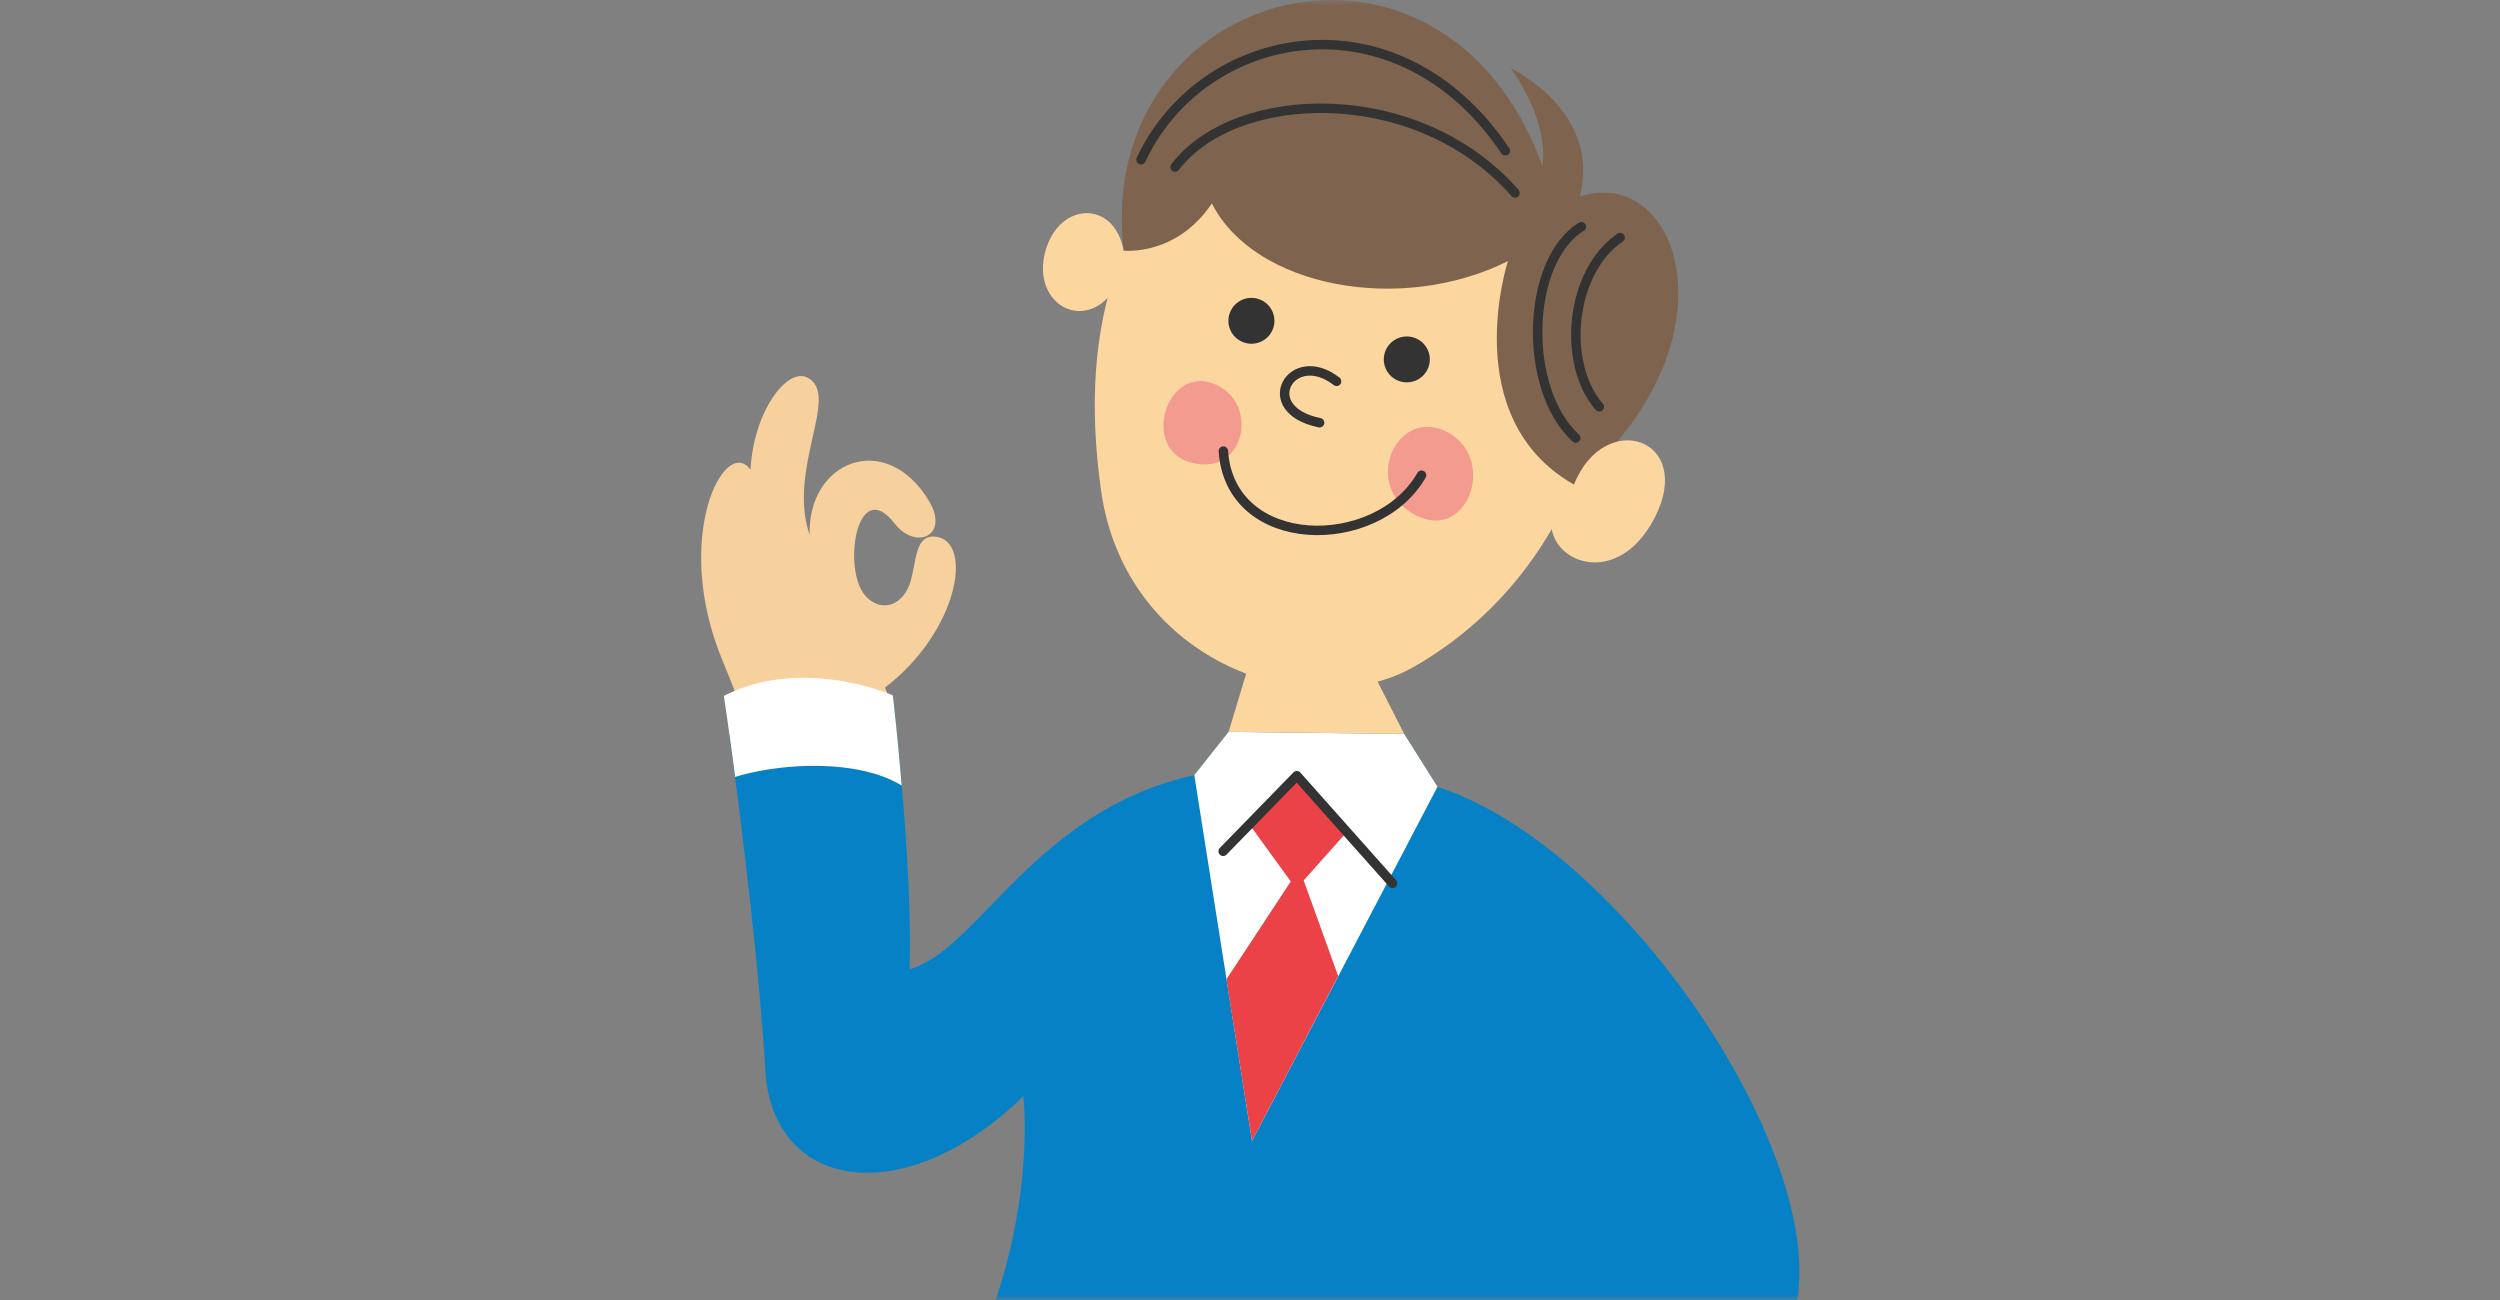
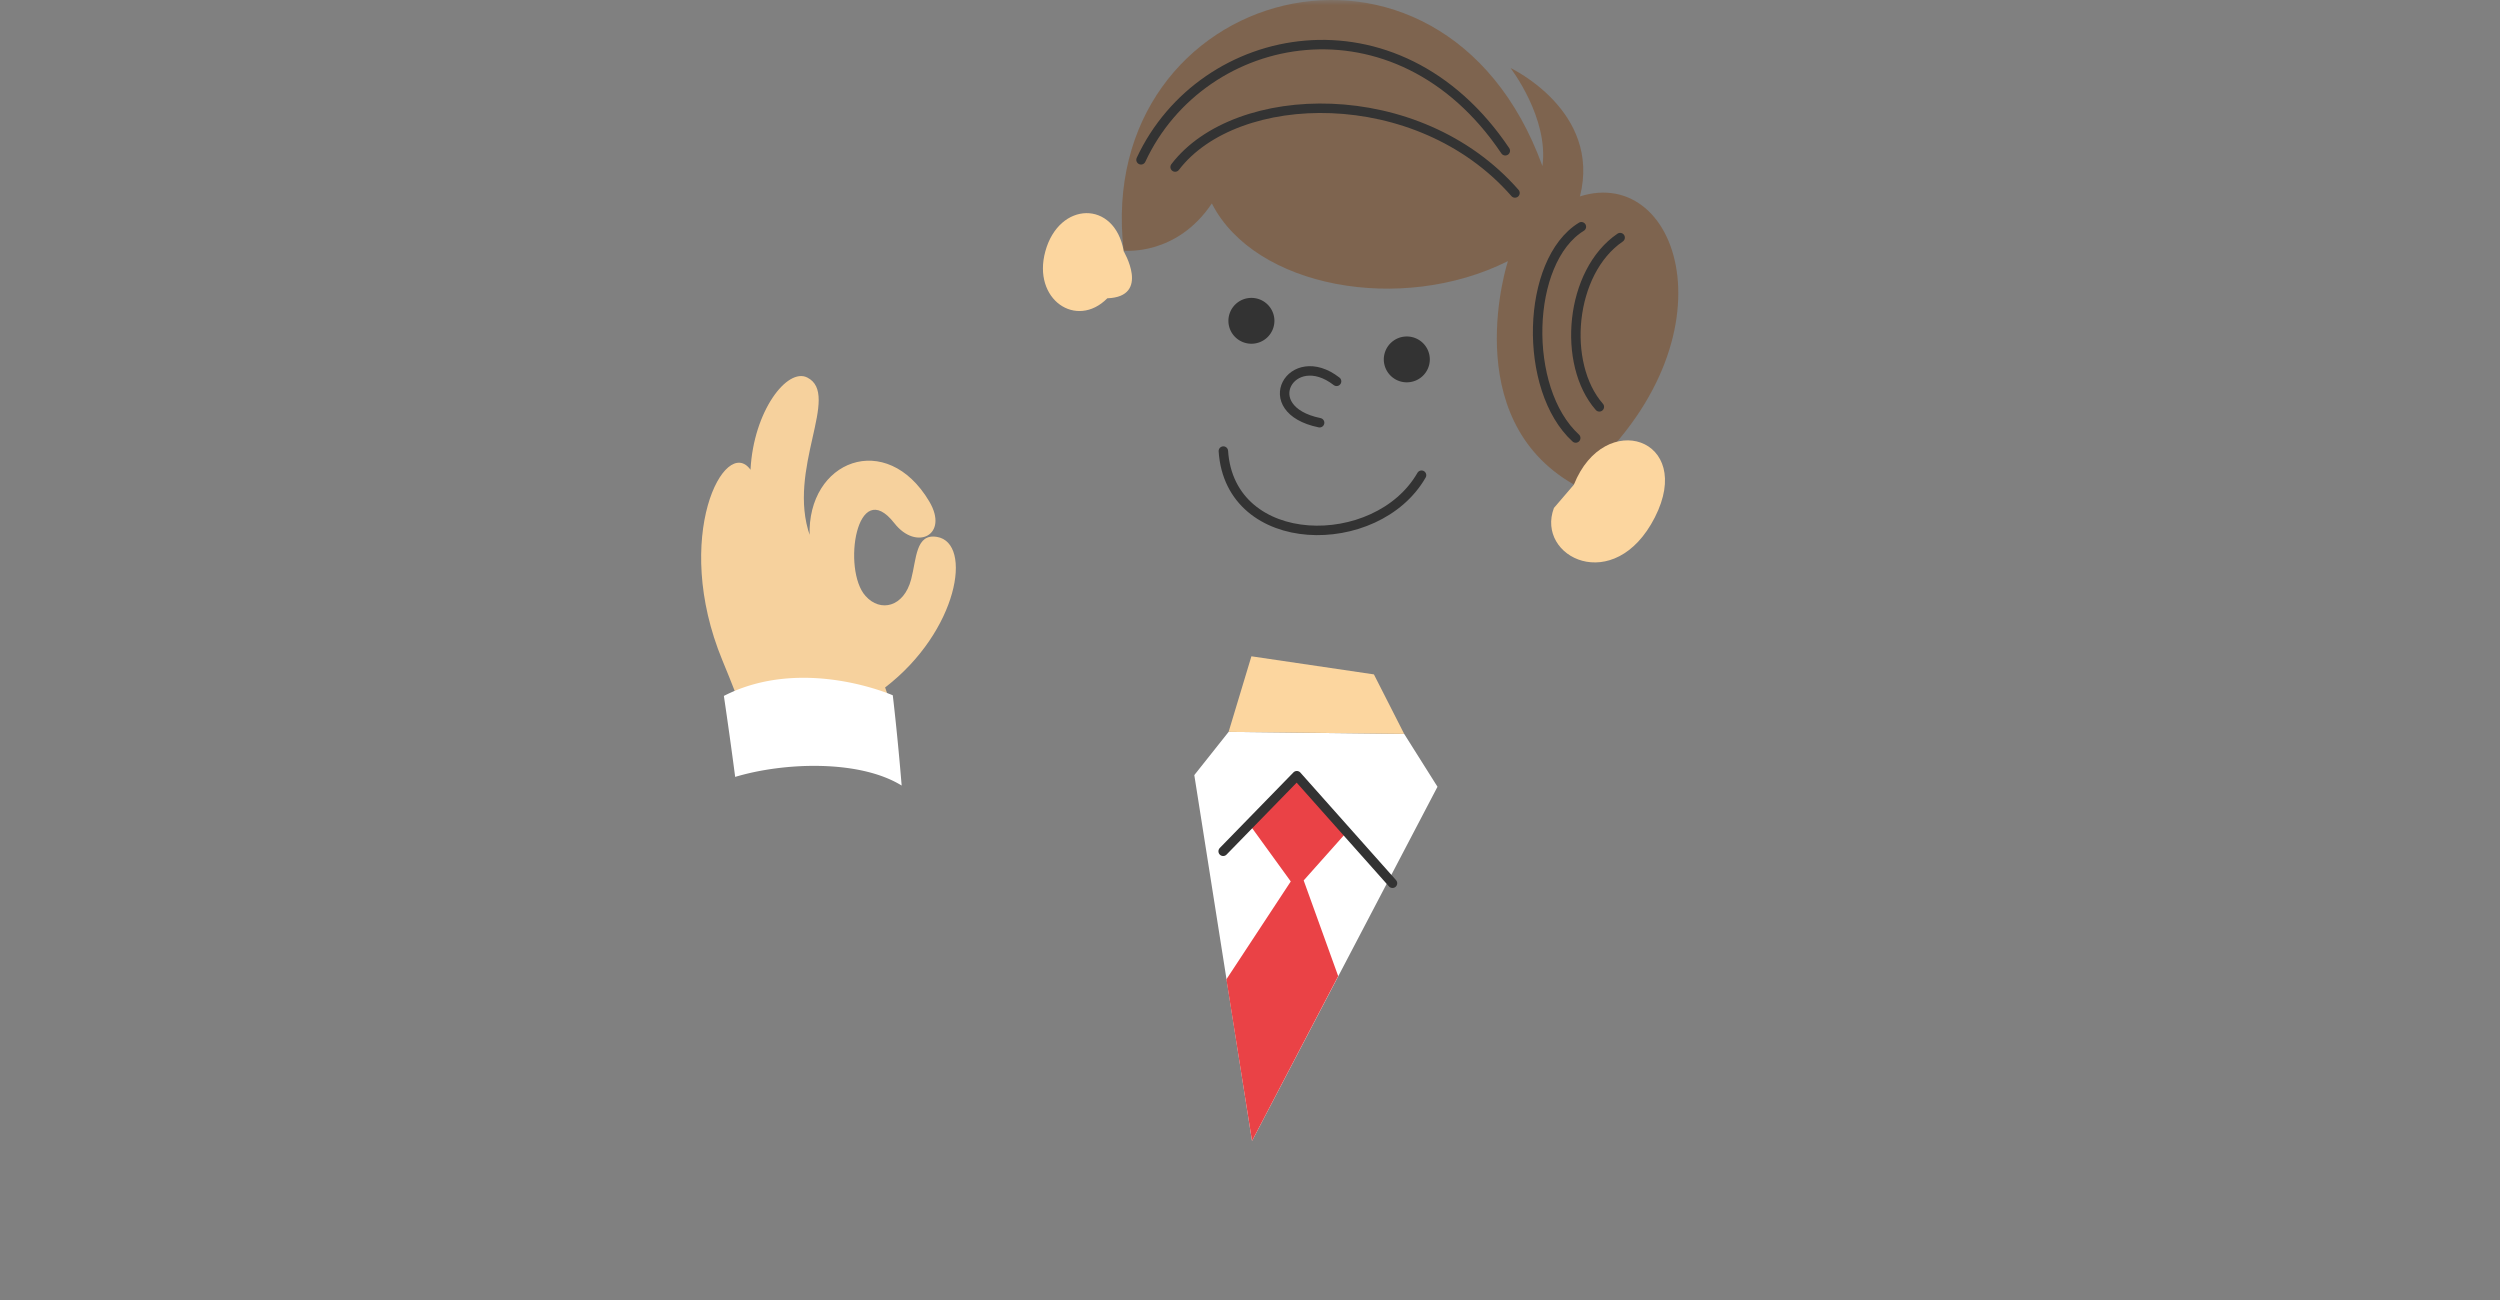
<svg xmlns="http://www.w3.org/2000/svg" width="250" height="130" fill="none">
  <rect width="100%" height="100%" fill="#808080" stroke="none" />
  <mask id="a" width="250" height="130" x="0" y="0" maskUnits="userSpaceOnUse" style="mask-type:alpha">
    <path fill="#D9D9D9" d="M0 0h250v130H0z" />
  </mask>
  <g clip-path="url(#b)" mask="url(#a)">
    <path fill="#F6D19D" d="M80.964 53.61c-.283-7.578 7.689-10.674 11.967-3.458 1.998 3.377-1.311 4.965-3.491 2.171-3.774-4.824-5.247 4.664-2.886 7.277 1.493 1.668 3.834 1.106 4.561-1.668.545-2.07.444-4.604 2.583-4.242 3.613.603 2.12 9.448-5.186 15.056 0 0 .08.261.242.704-2.24 1.487-4.965 2.673-8.355 3.437-1.857.422-3.431 1.166-4.763 1.95-1.352-3.719-2.584-6.855-3.39-8.785-5.127-12.402.282-22.593 2.805-19.076.302-5.87 3.672-10.231 5.67-9.226 3.411 1.709-2.098 9.146.283 15.86h-.04Z" />
-     <path fill="#0681C6" d="M89.38 70.415c.403 3.578 1.876 17.548 1.574 26.513 6.902-1.93 12.492-15.9 28.496-19.418l3.431-4.322 17.558.201 3.31 5.307c23.128 7.337 50.554 54.836 27.446 60.324h-75.56c8.376-15.357 6.701-29.388 6.701-29.388-12.069 11.679-25.146 9.347-25.812-2.673-.464-8.403-2.099-22.815-3.592-33.49 1.735-.582 3.713-1.064 5.973-1.105 4.097-.06 7.528-.764 10.474-1.95Z" />
    <path fill="#fff" d="m143.749 78.676-3.33-5.287-17.558-.2-3.431 4.321 5.772 36.584 18.547-35.418Z" />
    <path fill="#EA4246" d="m133.819 97.612-3.451-9.569 4.279-4.804-4.965-5.668-4.743 4.864 4.138 5.709-6.438 9.79 2.563 16.161 8.617-16.483Z" />
    <path fill="#fff" d="M73.517 77.691a477.015 477.015 0 0 0-1.13-8.1c7.89-4.041 16.891-.061 16.891-.061s.465 3.86.888 9.025c-4.278-2.633-11.866-2.311-16.65-.864Z" />
    <path stroke="#333" stroke-linecap="round" stroke-linejoin="round" stroke-width=".946" d="m139.248 88.325-9.566-10.754-7.366 7.558" />
-     <path fill="#FCD69F" d="M141.508 66.616c16.146-9.327 20.767-27.961 18.588-38.414-2.705-12.885-24.279-25.589-36.973-16.463-10.817 7.78-15.439 20.182-13.017 37.308 2.422 17.247 20.888 23.64 31.402 17.569Z" />
-     <path fill="#F49B8F" d="M145.262 43.54c4.379 2.994 1.171 10.974-4.056 7.778-5.227-3.196-1.09-11.276 4.056-7.779ZM120.863 38.212c-4.481-1.146-6.781 7.116-1.373 8.141 5.409 1.025 6.438-6.834 1.373-8.14Z" />
    <path fill="#7E644F" d="M151.075 6.814s9.081 4.282 6.922 12.825c10.232-3.236 15.963 14.975-.626 28.805-11.685-6.674-6.579-22.333-6.579-22.333-10.676 5.348-25.348 2.634-29.606-5.768-3.532 5.266-8.699 4.723-8.82 4.723-3.047-26.493 31.867-36.061 41.877-8.462.646-4.804-3.168-9.77-3.168-9.77v-.02Z" />
    <path stroke="#333" stroke-linecap="round" stroke-linejoin="round" stroke-width=".946" d="M158.138 22.674c-5.57 3.418-5.893 16.262-.565 21.127" />
    <path stroke="#333" stroke-linecap="round" stroke-linejoin="round" stroke-width=".946" d="M162.013 23.76c-5.045 3.437-5.833 12.643-2.079 16.925M150.53 15.076c-10.818-16.101-30.273-12.322-36.428.905" />
    <path stroke="#333" stroke-linecap="round" stroke-linejoin="round" stroke-width=".946" d="M151.498 19.297c-9.707-11.096-27.891-10.573-33.985-2.593M142.154 47.52c-4.46 7.778-19.152 7.658-19.818-2.413" />
    <path fill="#FCD69F" d="m140.418 73.39-3.027-5.95-12.25-1.81-2.28 7.558 17.557.201ZM157.391 48.464c3.048-7.638 12.129-4.643 8.093 3.277-4.036 7.9-11.947 3.98-10.091-.945l1.998-2.332ZM112.366 25.086c-.908-5.105-6.458-4.965-7.83.04-1.332 4.825 3.108 7.82 6.196 4.704 4.359-.16 1.614-4.744 1.614-4.744h.02Z" />
    <path stroke="#333" stroke-linecap="round" stroke-linejoin="round" stroke-width=".946" d="M133.658 38.132c-4.501-3.497-8.174 2.814-1.696 4.141" />
    <path fill="#333" d="M140.681 38.233a2.296 2.296 0 0 1-2.301-2.292 2.296 2.296 0 0 1 2.301-2.292 2.296 2.296 0 0 1 2.301 2.292 2.296 2.296 0 0 1-2.301 2.291ZM125.141 34.373c-1.27 0-2.3-1.026-2.3-2.291a2.296 2.296 0 0 1 2.3-2.292 2.296 2.296 0 0 1 2.301 2.292 2.296 2.296 0 0 1-2.301 2.291Z" />
  </g>
  <defs>
    <clipPath id="b">
      <path fill="#fff" d="M179.934 0H70.066v139h109.868z" />
    </clipPath>
  </defs>
</svg>